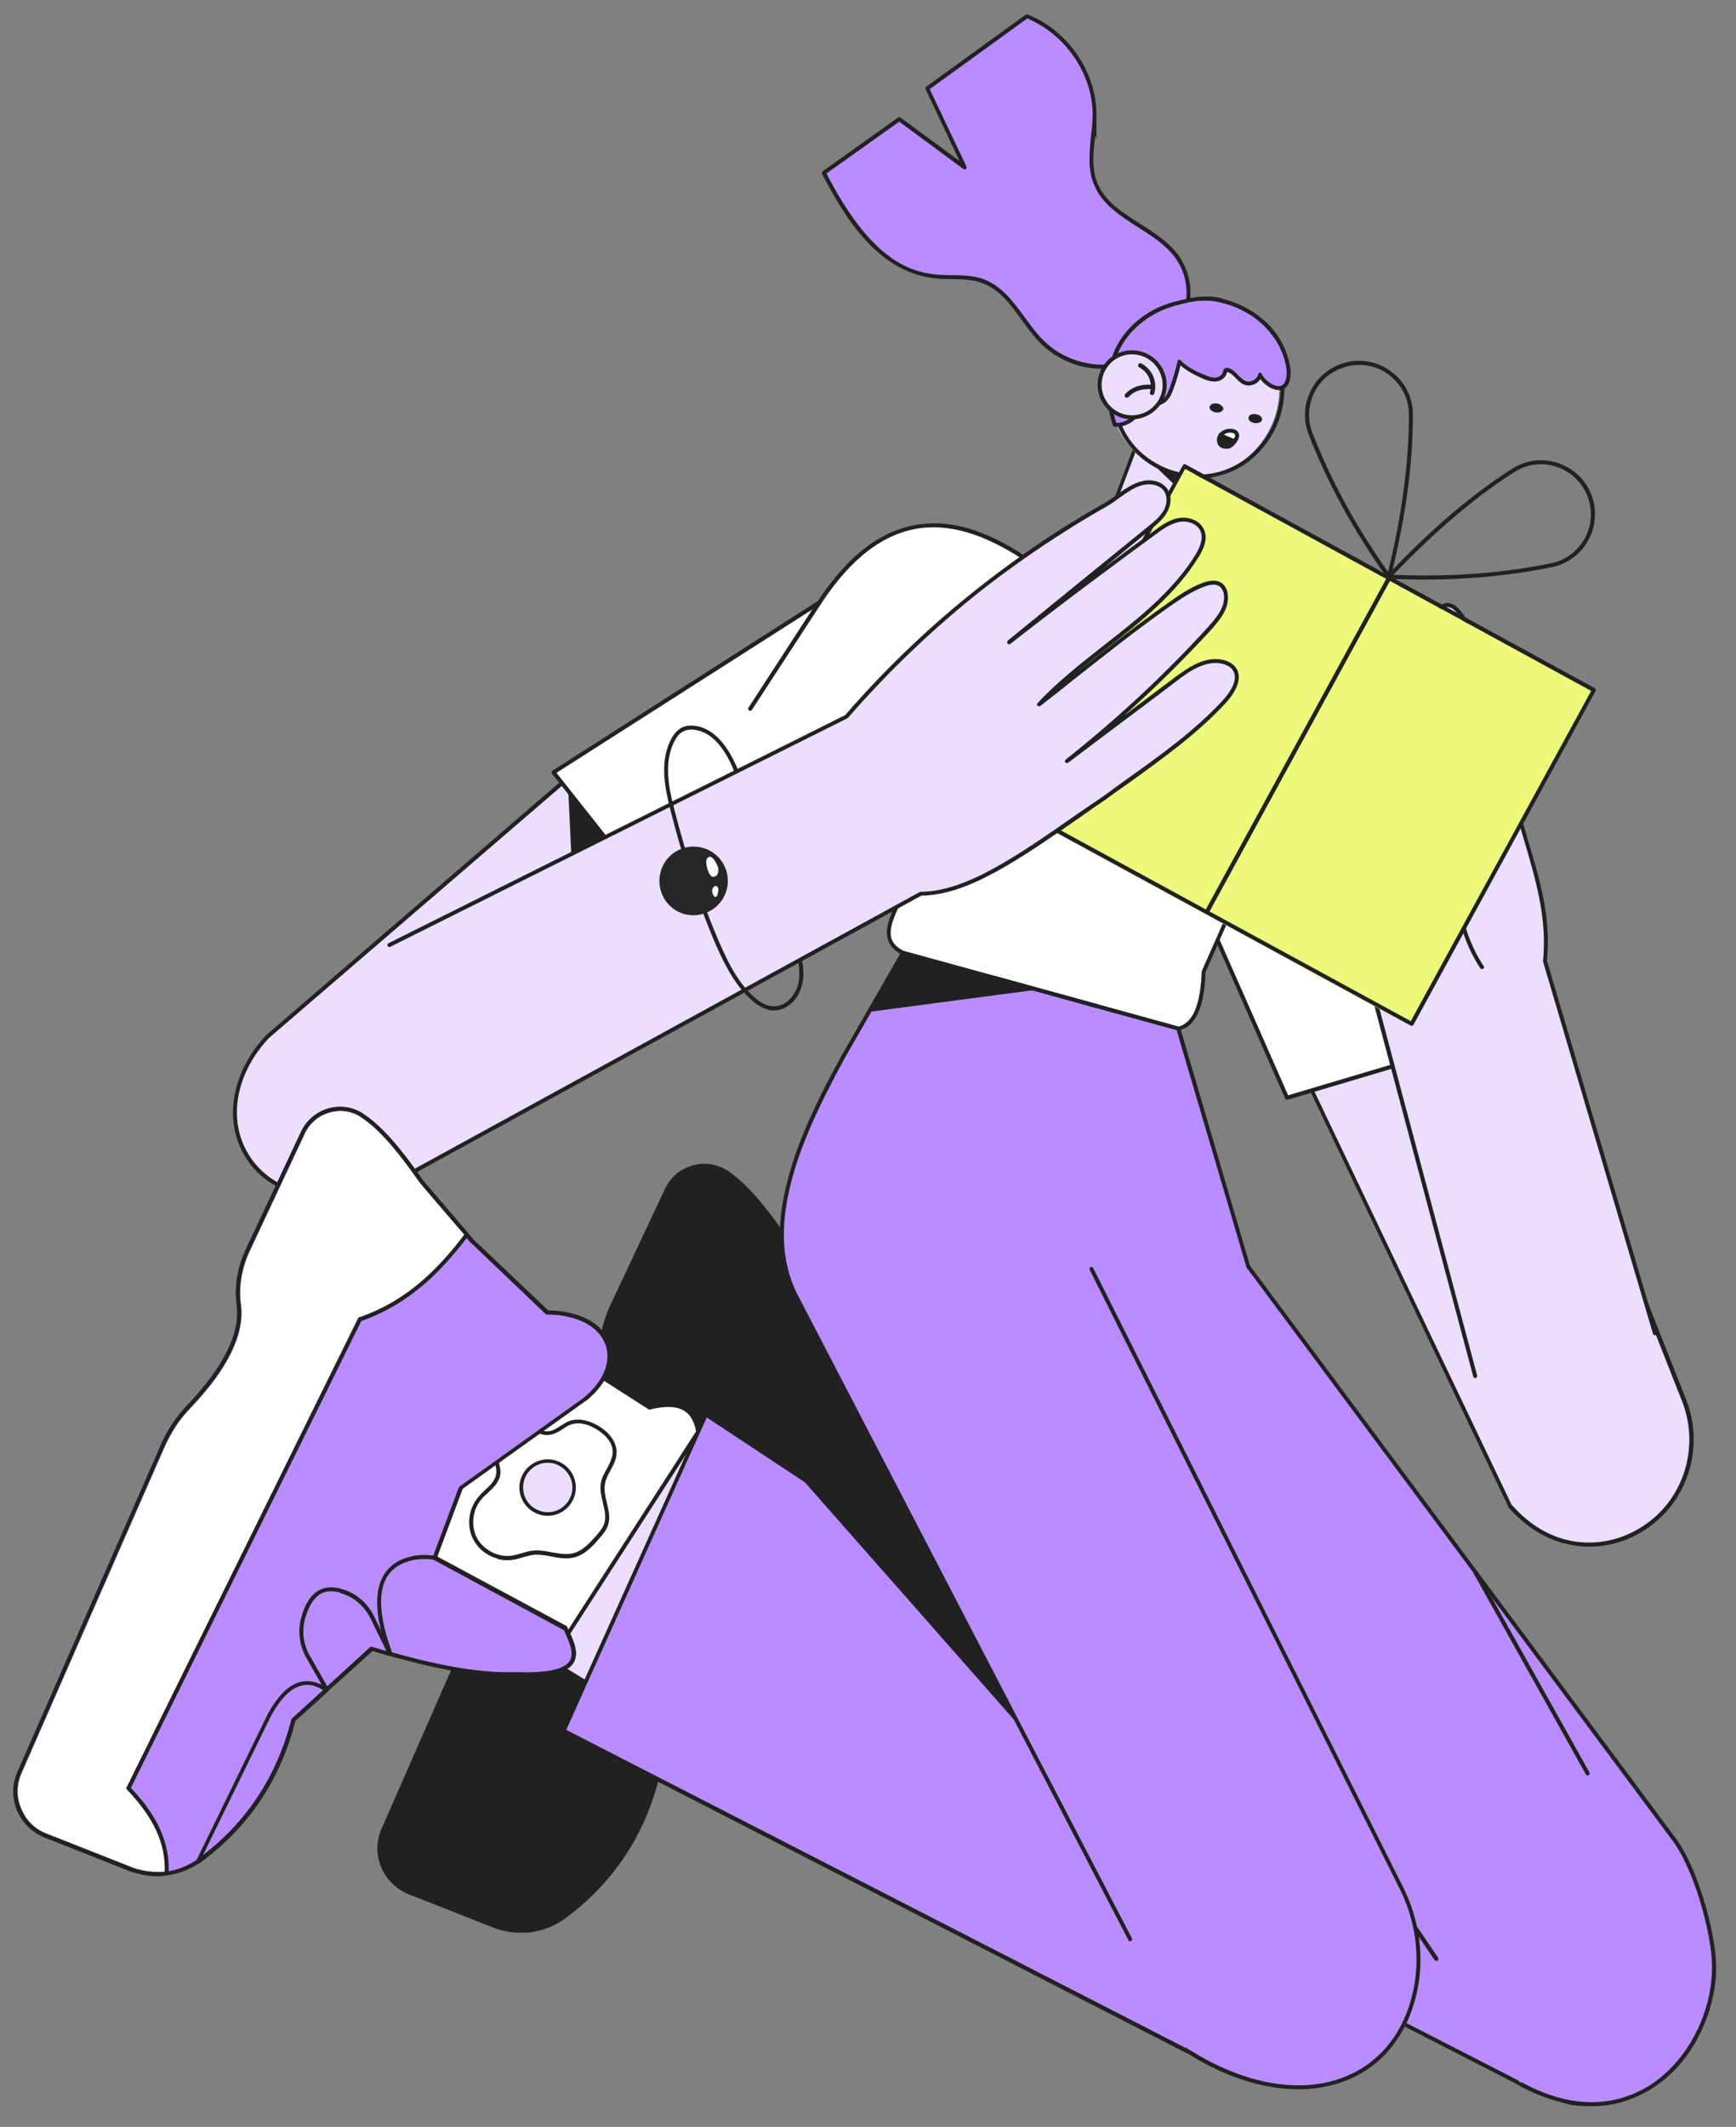
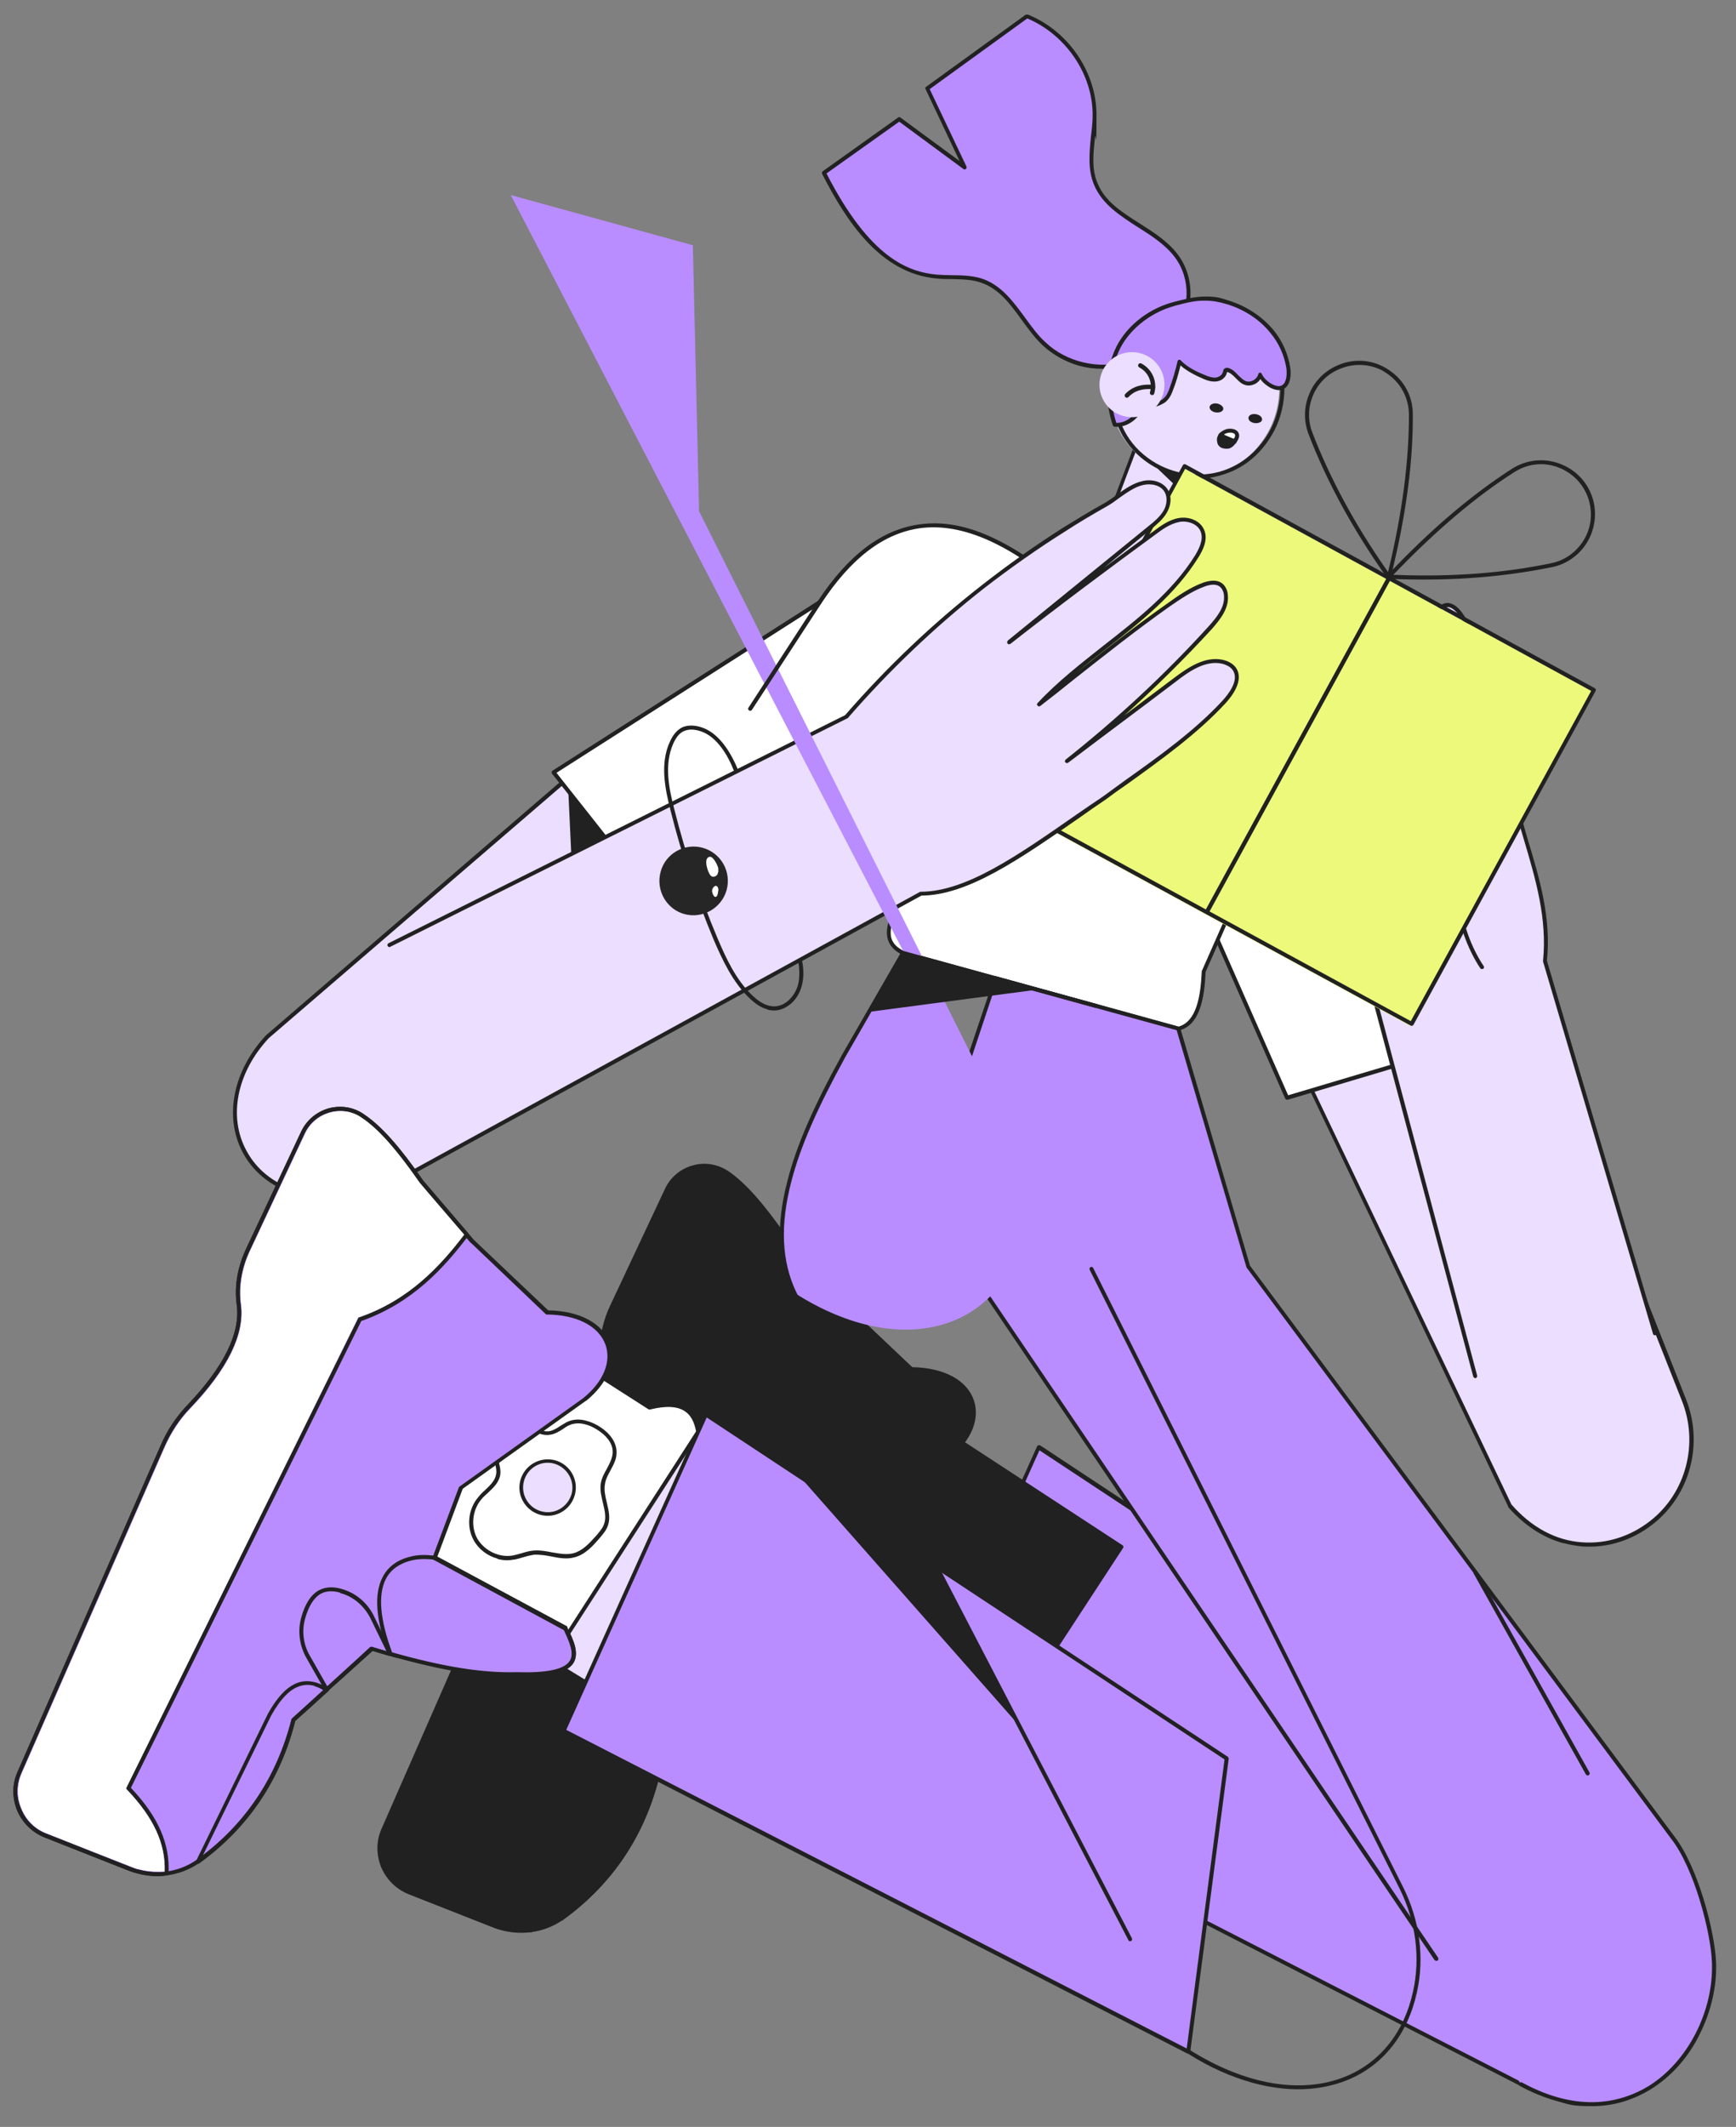
<svg xmlns="http://www.w3.org/2000/svg" id="Layer_1" data-name="Layer 1" viewBox="0 0 587.01 718.94">
  <rect x="0" y="0" width="587.01" height="718.94" fill="#808080" stroke="none" />
  <defs>
    <style>
      .cls-1 {
        fill: #d2c2f1;
      }

      .cls-2 {
        fill: none;
        stroke: #212121;
        stroke-linecap: round;
        stroke-linejoin: round;
        stroke-width: 1.5px;
      }

      .cls-3 {
        fill: #edf97a;
      }

      .cls-4 {
        fill: #212121;
      }

      .cls-5 {
        fill: #fff;
      }

      .cls-6 {
        fill: #ebdeff;
      }

      .cls-7 {
        fill: #272626;
      }

      .cls-8 {
        isolation: isolate;
      }

      .cls-8, .cls-9 {
        fill: #b98dff;
      }
    </style>
  </defs>
  <path class="cls-6" d="M384.57,149.73l-22,57.9,20.4,7.7,21.9-57.9-20.3-7.7h0Z" />
  <path class="cls-4" d="M383.27,216.03l-21.4-8.1,22.3-59,21.4,8.1-22.3,59ZM363.37,207.23l19.2,7.3,21.5-56.8-19.2-7.3-21.5,56.8h0Z" />
  <path class="cls-6" d="M519.17,346.03l50.1,126.8c6,14.8,1.7,32-10.9,41.9-13.4,10.4-33.2,11.1-47.9-5.8l-71.6-150.1,80.3-12.8h0Z" />
  <path class="cls-4" d="M528.57,521.63c-6.9-1.9-13.2-6.1-18.6-12.2v-.2l-71.6-150.2c-.1-.2-.1-.4,0-.6.1-.1.3-.3.5-.3l80.3-12.7c.3-.1.6.1.7.4l50.1,126.8c6.2,15.2,1.6,32.7-11.1,42.6-7,5.5-15.5,8.1-23.9,7.5-2.1-.2-4.2-.6-6.2-1.1M511.07,508.53c6.7,7.7,15,12.2,23.9,12.8,8.1.6,16.2-1.9,23-7.2,12.2-9.5,16.6-26.4,10.6-41l-49.9-126.3-78.8,12.5,71.2,149.2Z" />
  <path class="cls-5" d="M401.87,211.83c39.9-7.5,69.7-.7,71.9,45.9l45.4,88.3-84,25-32.5-74-.7-85.2h-.1Z" />
  <path class="cls-4" d="M435.07,371.73c-.2-.1-.4-.2-.5-.4l-32.6-74v-.3l-.7-85.2c0-.3.2-.6.5-.7,12.5-2.3,23-3.1,31.9-2.3,10.1.9,18.1,3.8,24.4,8.8,10.1,8,15.5,21,16.4,39.9l45.3,88.2v.6c0,.2-.2.3-.4.4l-83.9,25h-.4,0ZM403.27,296.93l32.3,73.3,82.6-24.6-45-87.6c0-.1-.1-.2-.1-.3-.8-18.5-6-31.3-15.8-39.1-11.4-8.9-29.2-11-54.7-6.2l.7,84.5h0Z" />
  <path class="cls-4" d="M402.97,161.03l-13.6-4.6,11,10.5,2.6-5.9Z" />
  <path class="cls-6" d="M196.27,259.33l-105.8,91.1c-23.3,25-8.8,61.2,34.6,53.7,54.8-32.1,81.5-55.6,130.4-95.8l-59.2-49Z" />
  <path class="cls-4" d="M101.37,404.13c-8.6-2.3-15.3-7.2-19.2-14.4-6.5-12-3.5-27.7,7.8-39.8l105.8-91.1c.3-.2.6-.2.9,0l59.2,49c.2.2.2.3.2.6s-.1.4-.2.5l-130.4,95.7s-.2.1-.3.1c-8.8,1.6-16.9,1.3-23.8-.6ZM90.87,350.93c-10.8,11.6-13.8,26.6-7.5,38.1,6.7,12.4,22.1,17.8,41.4,14.5l129.6-95.2-58.1-48.1-105.4,90.7h0Z" />
  <path class="cls-8" d="M397.17,112.53c6.1-7.2,6.3-18.6.5-26.1-7.3-9.8-22.5-12.9-27.1-24.1-3.1-7.4-.5-15.6-.5-23.5,0-14.1-9.4-27.9-22.8-33.3l-33.7,24.3,12.6,26.7-22.1-16.3-25.5,18.2c8.3,16.3,19.7,33.4,38.2,35.1,5.1.4,10.5-.3,15.4,1.5,9.6,3.4,13.6,14.4,21,21.3,7.2,6.7,18.1,9.3,27.4,6.6,9.4-2.8,10.4-3.1,16.6-10.4Z" />
  <path class="cls-4" d="M364.87,123.63c-4.5-1.3-8.7-3.6-12.2-6.8-2.7-2.5-5-5.7-7.2-8.7-3.9-5.4-7.6-10.4-13.5-12.5-3.2-1.2-6.6-1.2-10.2-1.3-1.7,0-3.4,0-5.1-.2-19.2-1.7-30.7-19.8-38.7-35.4-.1-.3,0-.7.3-.9l25.4-18.1c.3-.2.6-.2.8,0l20,14.7-11.5-24.3c-.2-.3-.1-.6.2-.8l33.7-24.4h.7c13.7,5.5,23.2,19.5,23.2,33.9s-.3,5.1-.5,7.6c-.6,5.6-1.2,10.8.9,15.6,2.5,6.1,8.2,9.7,14.2,13.5,4.7,3,9.6,6.1,12.9,10.5,5.9,7.8,5.7,19.4-.6,26.9-6.3,7.5-7.4,7.8-16.6,10.5h-.3c-5.1,1.6-10.7,1.6-15.9.2h0ZM331.17,93.93c.5.1.9.3,1.3.4,6.3,2.3,10.2,7.7,14.1,13,2.2,3,4.4,6.1,7.1,8.5,6.9,6.5,17.7,9.1,26.8,6.4h.2c9-2.7,10-3,16-10.2,5.9-7,6.1-17.9.5-25.2-3.2-4.2-7.9-7.2-12.5-10.1-5.9-3.8-12-7.7-14.7-14.2-2.2-5.2-1.6-10.8-1.1-16.2.3-2.5.6-5,.6-7.5,0-13.8-9.1-27.1-22.1-32.6l-33,23.9,12.4,26.1c.1.3.1.7-.2.9-.2.2-.5.2-.8,0l-21.7-16-24.6,17.5c14.7,28.7,27.7,33.3,37.3,34.2,1.7.1,3.4.2,5,.2,3.1,0,6.4.1,9.4.9h0Z" />
  <path class="cls-6" d="M391.37,158.13c-20.5-10-20.7-37.4-3.2-50.2,7-5,16.3-6.1,24.6-4.2,18.8,4.4,24.7,27.7,15.7,42.9-8.3,14.1-24.1,17.8-37.1,11.5h0Z" />
  <path class="cls-4" d="M397.37,160.73c-1.8-.5-3.6-1.2-5.3-2-9.4-4.6-15.3-13.1-16.1-23.3-1-10.8,4-21.5,12.8-28,6.7-4.8,16.1-6.5,25.2-4.3,8.1,1.8,14.4,7.3,17.8,15.3,3.9,9.2,3.3,20.2-1.7,28.6-4.1,6.9-10,11.6-17.2,13.6-5,1.5-10.4,1.5-15.5.1h0ZM414.57,104.63c-.3,0-.6-.1-.9-.2-8.7-2.1-17.7-.5-24.1,4.1-8.5,6.2-13.2,16.4-12.3,26.8.8,9.7,6.4,17.8,15.4,22.2,6.3,3,13.3,3.7,19.8,1.9,6.9-2,12.6-6.5,16.5-13.1,4.7-8.1,5.3-18.5,1.6-27.4-3.1-7.2-8.8-12.3-16-14.3Z" />
  <path class="cls-9" d="M396.87,102.83c3.5-1,7.1-1.9,10.7-1.9s5.1.5,7.5,1.2c5.8,1.8,11.2,5.2,15.1,10,2.8,3.5,4.8,7.8,5.5,12.2.6,4-.8,8.7-5.6,6.2-1.7-.8-3.3-2.2-4-3.9-.4,2.2-3,3.6-5,2.8-2.4-.8-3.6-3.9-6-4.4h-.6c-.2.2-.2.5-.3.8-.2,1.3-1.6,2.3-2.9,2.4-1.3.2-2.7-.2-4-.7-3-1.3-6.2-2.9-8.5-5.2-.7,3.2-1.7,6.4-2.8,9.5-.4,1-.8,2.1-1.6,2.9-.5.6-1.1,1-1.8,1.3-1.8,1-4,1.3-6,.9-1,1.9-2,3.3-3.7,4.7-1.6,1.4-3.8,2.2-6,1.9-2.6-8-2.7-17,.7-24.8,3.3-7.8,11.1-13.7,19.3-15.9h0Z" />
  <path class="cls-4" d="M376.77,144.23c-.2-.1-.4-.2-.5-.5-2.8-8.5-2.6-17.7.6-25.2,3.3-7.7,10.9-14,19.8-16.4,3.5-.9,7.2-1.9,10.9-1.9s4.9.4,7.7,1.3c6.2,1.9,11.6,5.5,15.4,10.1,3,3.7,4.9,8.1,5.6,12.6.4,2.4.1,5.6-1.8,7-.8.6-2.3,1.1-4.8-.1-.7-.4-2.4-1.4-3.5-3-.4.7-1,1.2-1.7,1.6-1.2.6-2.5.8-3.7.3-1.2-.4-2.1-1.4-3-2.3-.9-.9-1.8-1.8-2.9-2h0v.2c-.3,1.5-1.7,2.8-3.5,3-1.6.2-3.2-.3-4.3-.8-2.8-1.2-5.6-2.6-7.9-4.6-.7,2.9-1.5,5.8-2.6,8.5-.4,1.1-.9,2.2-1.7,3.1-.5.6-1.1,1.1-2,1.5-1.8,1-3.9,1.3-5.9,1-1.1,1.8-2,3.1-3.6,4.5-2,1.6-4.4,2.4-6.6,2.1v-.1M397.07,103.43c-8.4,2.3-15.8,8.4-18.9,15.6-3.1,7.1-3.3,15.8-.7,23.9,1.6.1,3.5-.6,5-1.9,1.6-1.3,2.5-2.6,3.5-4.5.2-.2.5-.4.8-.3,1.8.4,3.8.1,5.5-.8.7-.3,1.2-.7,1.6-1.2.7-.7,1.1-1.7,1.5-2.7,1.1-3,2.1-6.2,2.8-9.4,0-.2.2-.4.4-.5.3-.1.5,0,.7.2,2.2,2.3,5.3,3.8,8.3,5,1.1.5,2.4.9,3.6.8,1-.2,2.2-.9,2.3-1.9h.1c0-.4.1-1,.6-1.2.4-.3.7-.2,1-.2,1.5.4,2.5,1.4,3.5,2.5.9.8,1.6,1.6,2.6,2,.8.3,1.7.2,2.6-.3.8-.5,1.4-1.2,1.6-2,0-.3.3-.5.6-.6.2,0,.5.2.6.5.6,1.3,1.9,2.6,3.6,3.5,1.5.7,2.6.8,3.4.2,1.3-.9,1.6-3.5,1.3-5.7-.7-4.3-2.5-8.4-5.4-11.9-3.6-4.5-8.8-7.9-14.7-9.7-2.6-.8-5-1.2-7.3-1.2-3.6-.1-7.1.9-10.6,1.8" />
  <path class="cls-5" d="M423.57,273.83l-20.6-61.7-40.7-11.2c-30.4-26.8-59.6-36.2-85.2,2.7l-89.9,57.5,53.2,67.3,64.9-45.6v19.5c-4,7.7-8.4,15.6.1,19.7l93.1,25.6c6.3-1.5,8.1-9.6,8.6-19.3l7.9-17.9c11.3-10.7,10.6-23.5,8.6-36.6Z" />
  <path class="cls-4" d="M240.27,329.13c-.2,0-.3-.2-.4-.3l-53.2-67.3c-.1-.1-.2-.3-.1-.5,0-.2,0-.4.2-.5l89.8-57.4c10.4-15.7,21.7-24.2,34.5-25.9,7.9-1.1,16.3.5,25.4,4.9,8.1,3.9,16.6,9.8,26.1,18.2l40.6,11.2c.2,0,.4.2.5.4l20.5,61.7h.1c2,12.8,2.9,26.2-8.8,37.2l-7.8,17.7c-.4,8.8-1.9,18-9,19.8h-.3l-93.2-25.6h-.1c-2.6-1.3-4.1-2.9-4.8-5-1.4-4.3,1.4-9.8,4.1-15l.3-.6v-18l-63.9,44.9c-.1.1-.4.1-.5.1h0ZM188.17,261.23l52.4,66.3,64.3-45.2c.2-.2.5-.2.7-.1.3.1.4.4.4.6v19.5s0,.2-.1.3l-.3.7c-2.6,5-5.3,10.2-4.1,14,.6,1.7,1.9,3,4.1,4.1l92.9,25.6c6.2-1.7,7.5-10.4,7.9-18.7,0-.1,0-.2.1-.3l7.9-17.9s0-.1.1-.2c11.3-10.6,10.4-23.5,8.4-36l-20.4-61.3-40.4-11.1s-.2,0-.3-.1c-19.6-17.3-36.1-24.8-50.6-22.9-12.3,1.7-23.3,10-33.5,25.5,0,0-.1.1-.2.2l-89.3,57h0Z" />
  <path class="cls-6" d="M393.37,132.93c-1.6,5.9-7.6,9.3-13.5,7.7s-9.3-7.6-7.7-13.5c1.6-5.9,7.7-9.3,13.5-7.7,5.9,1.6,9.3,7.7,7.7,13.5Z" />
-   <path class="cls-4" d="M379.67,141.33c-6.2-1.7-9.8-8.2-8.1-14.4,1.7-6.2,8.1-9.8,14.3-8.1,6.2,1.7,9.9,8.1,8.2,14.3-1.7,6.2-8.2,9.9-14.4,8.2ZM385.47,120.13c-5.4-1.5-11.1,1.7-12.6,7.2s1.7,11.2,7.2,12.7,11.2-1.8,12.7-7.2c1.5-5.5-1.8-11.2-7.3-12.7h0Z" />
  <path class="cls-6" d="M522.37,324.83c2.1-19.5-6-37.1-10.7-56.6-2.2-8.8-12.1-66.4-22.9-63.6-2.3.6-3.9,2.8-4.5,5.1-.5,2.4-.2,4.8.1,7.1,1.8,13.9,3.6,27.7,5.5,41.5-2.9-16.4-6.6-32.7-11-48.7-.8-2.8-1.7-5.7-3.6-8-1.9-2.2-5.1-3.6-7.8-2.4-2.1.9-3.4,3-4.1,5.3-1.7,5.1-.8,10.7.1,16,1.3,7.4,2.4,14.9,4.1,22.2,1.4,6,1.4,12.6,3.1,18.5-3.7-13.7-7.4-27.4-11.1-41.1-.7-2.8-1.5-5.5-2.4-8.1-.5-1.5-1.1-2.9-1.8-4.3-1.1-2.5-2.7-4.9-5-6.2-2.4-1.4-5.7-1.3-7.5.7-1,1.2-1.4,2.8-1.6,4.3-1.6,10.4,1.7,20.8,4.9,30.7,3,9.3,6.6,18.3,7.3,28-3.5-9.4-7.1-18.7-10.8-28-2.6-6.6-5.2-19.9-11.7-23.9-1.6-1-3.9-1.1-5.4.2-.7.6-1.1,1.6-1.4,2.5-1.7,5.1-1,10.7.1,16,3.3,17.2,11,33.2,14.6,50.3,4.2,20,11.6,36.8,24.1,48.5l45,168.6,51.6-48.7-37.2-125.9h0Z" />
  <path class="cls-4" d="M498.67,465.83c-.2-.1-.4-.3-.5-.5l-35.8-134.2c-11.6-10.9-19.5-26.8-24.2-48.7-1.7-8.2-4.4-16.3-7.1-24.1-2.8-8.5-5.8-17.2-7.5-26.2-1-5.1-1.9-10.9,0-16.4.3-.8.7-1.9,1.6-2.7,1.7-1.6,4.4-1.3,6.2-.3,5.2,3.2,7.8,11.7,10,18.5.7,2.2,1.3,4.2,1.9,5.7,3,7.5,6,15.2,8.8,22.7-1-5.7-2.9-11.3-4.8-17-.6-1.7-1.2-3.5-1.7-5.2-3.1-9.5-6.6-20.3-5-31,.2-1.6.6-3.3,1.8-4.6,1.6-1.9,5-2.8,8.3-.9,2.8,1.5,4.4,4.4,5.4,6.5.6,1.3,1.2,2.8,1.7,4.4,1,2.6,1.7,5.4,2.5,8.1l7.6,28.3c-.2-1.8-.5-3.6-.9-5.3-1.4-5.8-2.4-11.7-3.3-17.5-.3-1.6-.5-3.2-.8-4.8-.9-5.1-1.9-10.9-.2-16.4.7-2,2-4.6,4.6-5.7,3.2-1.3,6.7.5,8.6,2.7,2,2.4,2.9,5.6,3.6,8.2,2.6,9.2,4.9,18.5,6.9,27.8l-2.7-20.3c-.3-2.3-.6-4.9,0-7.3.6-2.8,2.6-5.1,4.9-5.7,1.1-.3,2.1,0,3.2.6,8.5,5.3,15.6,40.1,19.1,56.9.6,3,1.1,5.4,1.4,6.7,1.3,5.2,2.8,10.3,4.2,15.2,4.2,13.9,8.1,27,6.6,41.4l37.2,125.8c0,.4,0,.7-.5.8-.4.1-.7-.1-.8-.4l-37.2-125.9v-.3c1.4-14.2-2.4-27.2-6.5-41-1.5-5-3-10.1-4.3-15.3-.3-1.3-.8-3.7-1.4-6.7-3.2-15.3-10.5-51.1-18.5-56-.7-.5-1.5-.6-2.2-.5-1.8.5-3.4,2.3-3.9,4.7-.6,2.2-.3,4.6,0,6.8l5.5,41.5c.1.4-.2.7-.5.8-.4,0-.7-.2-.8-.6-2.9-16.3-6.6-32.7-11-48.6-.7-2.5-1.5-5.5-3.4-7.7-1.6-1.9-4.5-3.4-7-2.3-2.2.9-3.3,3.4-3.8,4.9-1.6,5.1-.6,10.7.2,15.7.3,1.6.5,3.2.8,4.8,1,5.7,1.9,11.7,3.3,17.4.6,2.7,1,5.6,1.3,8.4.4,3,.8,6.1,1.5,8.9l.2,1.1c.1.3-.1.7-.4.8-.4.1-.7-.1-.8-.5-.1-.3-.2-.7-.3-1l-10.8-40.1c-.8-2.6-1.5-5.4-2.4-8-.6-1.6-1.1-3-1.8-4.2-1.4-3-2.9-4.9-4.8-6-2-1.1-5-1.2-6.6.7-.9,1-1.3,2.5-1.5,3.9-1.5,10.4,1.9,21,4.9,30.4.6,1.7,1.2,3.4,1.7,5.1,2.5,7.4,5.1,15,5.7,23,0,.3-.3.6-.6.7-.3.1-.6-.1-.8-.4-3.4-9.3-7.1-18.7-10.7-28-.7-1.6-1.3-3.6-2-5.8-2.1-6.6-4.7-14.9-9.4-17.7-1.4-.8-3.4-1.1-4.6,0-.7.6-1,1.5-1.3,2.3-1.7,5.1-.8,10.7.1,15.6,1.7,8.9,4.7,17.7,7.5,26.1,2.6,7.9,5.4,16,7.1,24.3,4.6,21.6,12.5,37.3,24,48,0,0,.1.2.2.3l35.8,134.4c.1.4-.1.8-.5.9h-.3Z" />
  <path class="cls-4" d="M500.97,327.53c-.1,0-.3,0-.4-.2-4.5-6.8-7.5-15.3-8.8-25.3-1.1-8.9-.9-18-.6-26.8l.3-10.7c0-.4.3-.7.7-.7s.6.3.6.7l-.3,10.7c-.2,8.8-.5,17.8.7,26.6,1.2,9.8,4.1,18.1,8.5,24.7.2.3.2.7-.1.9-.2.1-.4.2-.6.1h0Z" />
  <path class="cls-1" d="M482.47,315.23c2,8.8-1.4,16.6-11.1,16.9-9.4.3-17.5-8.7-23.5-14.7-6.3-6.4-10.8-14.3-15.3-22.1-6-10.5-11.9-21.1-17.7-31.7-1.5-2.7-3.1-5.5-3.1-8.6s1.9-6.4,5-6.8c1.5-.2,2.9.3,4.2.9,12.5,5.8,17.9,21,29.1,29,3,2.2,6.4,3.7,9.5,5.7,11.4,6.9,19.8,18.5,22.9,31.4h0Z" />
  <path class="cls-4" d="M466.67,332.23c-7.1-1.9-13.3-8.3-18.1-13.1-.4-.5-.8-.9-1.2-1.3-6.5-6.6-11.2-14.9-15.4-22.2-6-10.4-11.9-21.1-17.8-31.7-1.3-2.5-3-5.6-3.1-8.9,0-3.3,2.1-7,5.6-7.5,1.7-.2,3.3.4,4.6,1,7.1,3.3,12,9.7,16.7,15.8,3.7,4.8,7.5,9.8,12.4,13.3,1.9,1.3,3.9,2.4,5.9,3.5,1.2.7,2.4,1.4,3.6,2.1,11.6,7.1,20.1,18.7,23.2,31.9.1.3-.1.7-.5.8-.4.1-.7-.2-.8-.5-3.1-12.8-11.3-24.2-22.6-31-1.1-.8-2.4-1.4-3.6-2.1-2-1.1-4.1-2.3-6-3.6-5-3.6-8.9-8.7-12.6-13.6-4.9-6.3-9.5-12.2-16.3-15.3-1.1-.5-2.5-1.1-3.9-.9-2.7.3-4.4,3.4-4.4,6.1.1,3,1.6,5.8,3,8.3,5.8,10.5,11.8,21.2,17.8,31.7,4.1,7.2,8.8,15.4,15.2,21.9l1.2,1.2c5.9,6.1,13.3,13.6,21.8,13.3.3,0,.7.3.7.7s-.3.7-.7.7c-1.6,0-3.2-.2-4.7-.6h0Z" />
  <g id="Layer_1-2" data-name="Layer 1">
    <path class="cls-3" d="M538.63,233.88l-138.44-75.64-61.72,113.11,138.44,75.43,61.72-112.91h0Z" />
    <path class="cls-4" d="M338.43,271.22l-.08-.03c-.09-.04-.18-.15-.25-.31,0-.24,0-.46.07-.67l61.79-112.92c.17-.35.54-.48.9-.33l65,35.54,2.11,1.35-1.44-2.1c-10.31-15.1-18.17-29.78-24.02-44.9-1.75-4.63-1.65-9.45.3-13.91,1.84-4.35,5.35-7.76,9.87-9.61,4.5-1.85,9.42-1.84,13.84.03,1.1.47,2.16,1.05,3.15,1.73,5.11,3.35,8.11,8.97,8.06,15.04.11,15.03-2.05,32.07-6.41,50.64l-.43,1.83,1.3-1.35c13.13-13.56,26.3-24.61,39.15-32.83,5.02-3.2,11.29-3.72,16.77-1.4l.2.09c5.6,2.37,9.59,7.35,10.73,13.34.83,4.77-.16,9.58-2.79,13.53-2.65,3.99-6.83,6.81-11.46,7.73-16.09,3.26-32.72,4.6-50.85,4.09l-2.26-.08,2,1.05,65.55,35.84c.37.18.49.58.31.95l-61.61,112.89c-.14.23-.59.37-.87.25l-138.63-75.48ZM409,308.09l68.04,37.08,61.01-111.66-68.05-37.18-61,111.77ZM339.74,270.35l68,37.06,61-111.77-68-37.16-61.01,111.87ZM527.5,158.23c-5.1-2.16-10.74-1.66-15.47,1.37-12.74,8.09-26.23,19.48-40.1,33.87l-.8.83,1.16.04c18.95.69,36.02-.6,52.2-3.95,4.31-.87,8.08-3.41,10.59-7.13,2.51-3.72,3.41-8.18,2.55-12.56-.86-4.85-4-9.2-8.41-11.63-.43-.26-.8-.44-1.21-.62l-.49-.21ZM466.28,124.7c-4.17-1.77-8.92-1.79-13.05-.07-4.15,1.59-7.43,4.76-9.21,8.92-1.76,4.11-1.84,8.64-.23,12.76,6.04,15.6,14.18,30.68,24.9,46.1l.66.95.27-1.12c4.52-18.84,6.81-36.36,6.8-52.06-.04-5.68-2.76-10.77-7.47-13.96-.2-.15-.42-.28-.64-.42-.19-.12-.39-.24-.58-.38-.51-.28-.98-.51-1.46-.71Z" />
  </g>
  <path class="cls-9" d="M514.37,704.53l-211.3-108.4,48.1-106.9,176.1,116.3-12.9,99h0Z" />
  <path class="cls-4" d="M514.17,705.13h0l-211.3-108.4c-.3-.2-.4-.6-.3-.9l48.1-106.9c0-.2.2-.3.5-.4h.5l176.1,116.3c.2,0,.3.4.3.6l-13,99.1c0,.2,0,.4-.3.5s-.4,0-.5,0h0l-.1.1ZM303.97,595.83l209.8,107.6,12.8-97.6-175.1-115.6-47.5,105.6h0Z" />
  <path class="cls-4" d="M379.27,522.73l-69.7-45.5-68.4,61.7,91,55.7,47.1-71.9Z" />
  <path class="cls-4" d="M332.07,595.33h-.2l-91.1-55.7c-.1-.1-.2-.3-.3-.5,0-.2,0-.4.2-.6l68.5-61.7c.2-.2.6-.2.8,0l69.6,45.5c.1,0,.2.2.3.4,0,.2,0,.4-.1.5l-47,71.9c-.1.2-.4.3-.7.3h0v-.1ZM242.27,538.83l89.7,54.9,46.3-70.8-68.6-44.8-67.4,60.7h0Z" />
  <path class="cls-4" d="M297.77,585.13c-13.6.4-28-2.7-42.6-6.8h-.2c-2-.6-4-1.2-6.1-1.9-4.8,4.4-9.8,8.9-15.3,13.9-3.5,3.2-7.3,6.6-11.3,10.2-5.1,20-15.7,35.8-31.7,47.5-.3.2-.5.4-.7.5-3.2,2.2-6.8,3.5-10.5,4-4,.5-8.3,0-12.2-1.5l-12.5-5-16.2-6.4c-8.5-3.3-12.5-13-8.8-21.4l48.3-110.1c2.2-5,5.2-9.5,9-13.5,12.8-13.5,18.1-24.8,16.8-34.3-.8-6.2.4-12.7,3-18.4l18.7-39.8c3.6-7.8,13.4-10.5,20.5-5.7,6.5,4.5,13.1,12.7,19.7,22.2l15.3,17.9,1.9,2.3,25.3,24c22,.2,27.8,17.1,12.6,29.4l-41.8,29.8-8.8,23.7h.1l44.1,23.8c3.8,8.1,7.7,16.3-16.6,15.6h0Z" />
  <path class="cls-4" d="M169.47,652.43c-.9-.2-1.7-.5-2.5-.8l-28.7-11.3c-4.3-1.7-7.6-5-9.4-9.2-1.7-4.3-1.7-8.9.2-13.1l48.3-110.1c2.2-5.1,5.3-9.8,9.1-13.7,12.3-13,18-24.3,16.7-33.8-.9-6.2.2-12.7,3-18.8l18.7-39.8c1.8-3.9,5.3-6.8,9.4-7.9,4.2-1.2,8.5-.4,12.1,2,5.7,3.9,12,11,19.8,22.3l17.2,20.1,25.1,23.8c10.7.2,18.4,4.3,20.8,11.1,2.2,6.4-.8,13.7-8,19.5h-.1l-41.6,29.7-8.6,22.9,43.8,23.6c.1,0,.2.2.3.3v.2c2,4.3,4,8.7,1.9,11.9-2.2,3.3-8.3,4.7-19.2,4.4-11.9.3-25.1-1.8-42.8-6.9h-.1c-2-.5-3.9-1.1-5.8-1.7-3,2.7-6.1,5.5-9.3,8.4l-5.7,5.2c-2.3,2.1-4.7,4.2-7.2,6.5l-4,3.6c-5,19.8-15.8,35.8-31.9,47.7-.3.1-.5.3-.7.5-3.2,2.2-6.9,3.6-10.8,4.1-3.3.4-6.7.2-10-.7M241.67,395.13c-2.3-.6-4.7-.6-7,0-3.8,1.1-6.9,3.7-8.6,7.3l-18.7,39.8c-2.7,5.8-3.7,12.1-2.9,18,1.3,9.9-4.4,21.6-17.1,34.9-3.7,3.9-6.6,8.3-8.8,13.3l-48.3,110.1c-1.7,3.9-1.7,8.2-.1,12.1,1.6,3.9,4.6,6.9,8.6,8.4l28.6,11.3c3.8,1.5,8,2,12,1.5,3.6-.5,7.1-1.8,10.1-3.8.3-.2.5-.4.7-.5,15.9-11.7,26.5-27.6,31.5-47.2,0-.1,0-.2.2-.3l4.1-3.7c2.5-2.3,4.8-4.4,7.1-6.5h.1l5.7-5.2c3.3-3,6.5-5.9,9.5-8.7.2,0,.5-.2.7,0,2.1.6,4.1,1.2,6.1,1.8h.1c17.7,5,30.7,7.1,42.5,6.9,10.3.3,16.1-1,18-3.8,1.8-2.7-.1-6.7-1.9-10.6l-44.1-23.8c-.3,0-.4-.5-.3-.8l8.9-23.7c0-.1.1-.2.2-.3l41.8-29.8c6.8-5.5,9.6-12.2,7.6-18-2.2-6.3-9.6-10.1-19.8-10.2-.1,0-.3-.1-.4-.2l-25.3-24h-.1c0-.1-17.2-20.2-17.2-20.2h-.1c-7.7-11.2-13.9-18.2-19.5-22.1-1.2-.9-2.5-1.5-3.9-1.8" />
  <path class="cls-4" d="M179.27,653.13c-.3,0-.5-.3-.5-.7.6-9.6-3.5-18.6-12.7-28.3-.2-.2-.3-.5-.1-.8l78.2-158.4c0-.2.2-.3.4-.4,17.1-5.9,27.8-17.7,35.9-28.4.2-.3.6-.4.9-.1.3.2.4.6.1.9-8.2,10.8-18.9,22.7-36.2,28.8l-77.9,157.8c9.3,9.9,13.3,19.1,12.7,29,0,.4-.3.7-.7.6h-.1,0Z" />
  <path class="cls-4" d="M189.67,649.23s-.1-.1-.2-.2c-.3-.2-.3-.5-.2-.8l24.4-49.8c3.5-6.2,7-9.8,10.9-10.8,2.9-.7,6,0,9.4,2.1.2,0,.4.4.3.7,0,.1-.1.3-.2.4-2.3,2.1-4.7,4.2-7.2,6.5l-4,3.6c-5,19.8-15.8,35.8-31.9,47.6-.3.2-.5.4-.7.6h-.6v.1ZM229.37,589.03c-1.5-.4-3-.4-4.4,0-3.6.9-6.9,4.3-10.2,10.2l-23.1,47.2c15.1-11.5,25.2-27,30-46,0-.1,0-.2.2-.3l4.1-3.7c2.2-2.1,4.4-4,6.5-5.9-1.1-.7-2.1-1.1-3.1-1.4v-.1Z" />
  <path class="cls-4" d="M233.37,590.93c-.1,0-.3-.2-.4-.3l-6.2-10.9c-2.4-4.2-3.1-9.2-1.8-13.7,1.3-4.8,3.3-7.8,6-9.3,2.3-1.2,5-1.3,8.2-.3,4.5,1.5,8.4,4.9,10.6,9.4l5.8,12.2c.2.2.1.5,0,.7-.2.2-.5.3-.7.2-1.9-.5-3.9-1.1-5.8-1.7-3,2.7-6.1,5.5-9.3,8.4l-5.7,5.2s-.2.1-.4.2h-.2M238.07,557.53c-2.5-.7-4.7-.5-6.5.4-2.3,1.3-4.1,4.1-5.3,8.4-1.2,4.2-.6,8.9,1.7,12.8l5.8,10.1,5.1-4.6c3.3-3,6.5-5.9,9.5-8.6.2-.2.5-.3.7-.2,1.5.5,3.1.9,4.7,1.4l-5.3-10.9c-2-4.1-5.5-7.3-9.8-8.6-.2,0-.4-.1-.6-.2h0Z" />
  <path class="cls-4" d="M257.47,579.63c-.9-.2-1.7-.4-2.5-.7-.2,0-.4-.2-.5-.4-4.3-11.7-5-20.5-2-26.2,1.8-3.4,4.9-5.7,9.2-6.9,2.5-.7,5.4-.7,8.7-.3h.3l44.1,23.8c.1,0,.2.2.3.3v.2c2,4.2,4,8.6,1.9,11.9-2.2,3.3-8.3,4.7-19.2,4.4-11.3.3-23.8-1.6-40.3-6.2h0v.1ZM255.67,577.73c17.4,5,30.4,7,42.1,6.8,10.3.3,16.1-1,18-3.8,1.8-2.7-.1-6.7-1.9-10.6l-43.8-23.6c-3.1-.5-5.8-.4-8,.2-4,1.1-6.8,3.2-8.4,6.3-2.8,5.3-2.1,13.6,2,24.7h0Z" />
  <path class="cls-4" d="M412.97,139.13c-.9.5-2.4.4-3.3-.3s-.9-1.7.1-2.2c.9-.5,2.3-.3,3.2.4.9.7.9,1.6,0,2.1h0Z" />
  <path class="cls-4" d="M426.07,142.73c-.9.5-2.4.4-3.3-.3s-.8-1.7.1-2.2,2.4-.3,3.3.4c.8.7.8,1.7-.1,2.1Z" />
  <path class="cls-4" d="M413.57,151.53c-.2,0-.4-.1-.6-.2-.8-.4-1.3-1.1-1.4-2-.2-1,0-1.8.6-2.6.1-.2.5-.3.8-.2l4.8,2.1c.1,0,.2.2.3.4v.6c-.1.2-.3.4-.5.5-.3.5-.9,1-1.7,1.4-.7.2-1.6.2-2.3,0h0ZM412.97,148.03c-.1.3-.2.7-.1,1.1,0,.5.3.8.7,1,.6.3,1.3.2,1.8.1.4-.2.8-.5,1-.7l-3.4-1.5h0Z" />
  <path class="cls-6" d="M417.27,226.03c-.9-1.3-2.4-2-4-2.3-5.8-1.3-11.4,2.6-16.1,6.2-12.4,9.4-24,17.9-36.4,27.4,17.3-13.7,33.5-28.8,48.4-45.1,2.8-3.1,5.8-6.8,5.4-11-.1-1.4-.7-2.8-1.8-3.6-1.6-1.1-3.8-.7-5.6,0-4.4,1.5-8.3,4.2-12.1,6.9-15.3,10.9-28.9,22.1-43.7,33.6,16.7-17.9,40.5-29.3,53.4-50.1,1.6-2.6,3-5.8,1.8-8.7s-4.8-4.1-7.9-3.5c-3.1.5-5.8,2.4-8.3,4.3-16.3,12-33.2,24.5-49.1,37,15.9-12.9,31.7-25.9,47.6-38.8,1.9-1.5,3.8-3.1,5.1-5.2,1.2-2.1,1.7-4.8.5-6.9-1.4-2.8-5-3.7-8-3-4.5,1.1-8.3,5-12.3,7.2-4.8,2.8-9.6,5.6-14.4,8.6-9.4,6-18.5,12.4-27.3,19.3-16.8,13.1-32.3,27.9-46.3,43.9l-154.5,77.2-6.6,84.7,186.4-102.1c17.7,0,38.2-16,61.9-32.3,13.7-10,29.1-20.1,40.6-32.6,2.9-3,5.8-7.7,3.3-11.1h0Z" />
  <path class="cls-4" d="M124.87,404.73c-.1,0-.3,0-.4-.3-.2-.3,0-.7.3-.9l186.4-102.1h.3c15.3-.1,32.6-12.2,52.7-26.2,2.9-2,5.8-4,8.8-6,2.4-1.8,5-3.6,7.4-5.4,11.7-8.3,23.7-16.9,33.1-27.1,1.8-2,5.8-6.9,3.3-10.3-.7-1-2-1.7-3.6-2.1-5.5-1.2-11,2.5-15.6,6.1-6.2,4.7-12.3,9.3-18.2,13.7-5.9,4.4-12,9-18.2,13.7-.3.2-.7.1-.9-.1-.3-.3-.2-.7.1-1,17.2-13.6,33.5-28.7,48.3-45,2.7-3,5.6-6.5,5.2-10.5-.1-1.3-.7-2.4-1.5-3-1.1-.8-2.8-.8-5,0-4.4,1.6-8.4,4.4-11.9,6.8-11.3,8-21.5,16.1-32.3,24.6-3.7,3-7.5,6-11.4,9-.3.2-.7.2-.9-.1-.3-.2-.3-.6,0-.9,6.7-7.2,14.7-13.4,22.4-19.5,11.4-8.9,23.2-18.1,30.9-30.5,1.3-2.2,2.9-5.3,1.8-8s-4.6-3.7-7.2-3.2c-3.1.6-5.7,2.5-8,4.2-14.9,10.9-32.4,23.9-49.1,37-.3.2-.7.2-1-.1-.2-.3-.1-.7.1-1l47.6-38.7c1.9-1.5,3.7-3,5-5.1,1-1.6,1.6-4.2.5-6.3-1.3-2.5-4.7-3.1-7.3-2.5-2.8.6-5.4,2.5-8,4.3-1.3,1-2.7,2-4.1,2.8-5.3,3-10,5.8-14.3,8.6-9.4,5.9-18.6,12.4-27.4,19.2-16.7,13.1-32.2,27.9-46.1,43.9,0,0-.1.1-.2.1l-154.5,77.2c-.3.2-.7.1-.9-.3-.2-.3,0-.7.3-.9l154.4-77.1c13.9-16,29.4-30.8,46.2-43.9,8.8-6.9,18-13.4,27.4-19.4,4.4-2.7,9.1-5.6,14.5-8.6,1.3-.8,2.6-1.7,3.9-2.7,2.7-1.9,5.4-3.8,8.5-4.5,3.1-.8,7.1.1,8.8,3.2,1.2,2.2.9,5.1-.6,7.6-1.3,2.2-3.4,3.9-5.2,5.4l-16,13.1c5.8-4.3,11.4-8.5,16.7-12.3,2.4-1.8,5.2-3.9,8.5-4.5,3.2-.6,7.3.6,8.7,4,1.4,3.2-.4,6.8-1.9,9.2-7.8,12.6-19.6,21.9-31.1,30.9-3.5,2.7-6.9,5.4-10.3,8.2,10.2-8.1,20-15.8,30.8-23.4,3.6-2.6,7.6-5.4,12.2-7.1,2.7-.9,4.8-.9,6.3.2,1.1.8,1.9,2.3,2,4,.5,4.5-2.6,8.3-5.5,11.6-9.3,10.1-19.2,19.9-29.5,29.1,5.4-4.1,10.9-8.2,16.6-12.5,4.9-3.7,10.6-7.6,16.7-6.3,1.3.3,3.2,1,4.4,2.6,3,4.3-1.4,9.8-3.4,12-9.5,10.3-21.6,19-33.3,27.4-2.5,1.7-5,3.5-7.4,5.3-3,2-6,4.1-8.8,6.1-20.2,14-37.7,26.2-53.4,26.3l-186.2,102h-.5Z" />
  <path class="cls-6" d="M256.07,503.53l-69.6-45.5-68.4,61.7,91,55.7,47-71.9Z" />
  <path class="cls-4" d="M208.87,576.03h-.1l-91.1-55.7c-.2,0-.3-.3-.3-.5s0-.4.2-.6l68.5-61.7c.2-.2.5-.2.8,0l69.6,45.4c.1.1.2.3.3.5,0,.1,0,.3-.1.5l-47,71.9c-.2.2-.5.3-.7.2M119.17,519.63l89.7,54.9,46.3-70.8-68.6-44.8-67.4,60.7h0Z" />
  <path class="cls-5" d="M236.07,484.03l-51.7,80.1-70.6-43,73.3-66.3,32.6,20.9c8.7-2.1,15-.7,16.4,8.3Z" />
  <path class="cls-4" d="M184.27,564.73h-.2l-70.6-43c-.2,0-.3-.3-.3-.5s0-.4.2-.6l73.2-66.3c.3-.2.6-.2.9,0l32.4,20.7c5.6-1.4,9.6-1.1,12.5.8,2.3,1.6,3.8,4.3,4.4,8.1,0,.1,0,.3-.1.4l-51.7,80.1c-.1.3-.4.4-.7.3h0ZM114.97,521.03l69.2,42.2,51.2-79.4c-.6-3.2-1.8-5.5-3.8-6.8-2.5-1.7-6.4-1.9-11.7-.6h-.5l-32.2-20.6-72.2,65.3v-.1Z" />
  <path class="cls-4" d="M168.17,526.83c-3.3-.9-6.3-3.1-8-6.2-2.5-4.5-1.9-10.5,1.5-14.5.7-.9,1.5-1.7,2.3-2.4,1.8-1.7,3.5-3.3,3.8-5.5.2-1.2-.1-2.4-.4-3.7-.3-1-.5-2-.6-3-.2-3.8,2.5-7.5,6.3-9,2.2-.8,4.9-.8,7.1,0,.5.1.9.3,1.4.4,1.5.6,2.8,1.1,4.4.8,1.3-.3,2.4-1,3.6-1.8.9-.5,1.7-1.1,2.7-1.5,3.7-1.5,7.7.2,9.8,1.4,4.2,2.4,6.6,5.9,6.4,9.4,0,2.1-1.1,4-2.1,5.9-.8,1.5-1.6,2.9-1.8,4.5-.4,2,.1,4.1.6,6.2.6,2.6,1.3,5.2.4,7.8-.6,1.8-1.9,3.2-3,4.5-2,2.3-4.7,5.4-8.4,6.3-2.6.7-5.2.2-7.7-.3-2-.4-4-.7-6-.6-1.2.2-2.4.5-3.7.9-1.1.3-2.2.7-3.4.8-1.7.3-3.5.2-5.2-.3h0v-.1ZM179.47,483.63c-1.9-.6-4.1-.5-5.9.2-3.3,1.2-5.6,4.5-5.4,7.6,0,.9.2,1.8.5,2.8.3,1.3.7,2.7.5,4.2-.4,2.7-2.4,4.5-4.3,6.3-.8.7-1.6,1.4-2.2,2.2-3,3.6-3.5,9.1-1.3,13.1,2.3,4,7.2,6.5,11.8,5.8,1.1-.2,2.1-.5,3.2-.8,1.3-.4,2.6-.8,4-.9,2.1-.2,4.3.2,6.3.6,2.5.4,4.9.9,7.2.3,3-.8,5.2-3.1,7.7-5.9,1-1.2,2.2-2.5,2.7-4,.8-2.2.2-4.6-.4-7.1-.5-2.2-1.1-4.4-.7-6.7.3-1.8,1.2-3.4,2.1-5,.9-1.7,1.8-3.4,1.9-5.3.2-4.4-4.4-7.3-5.8-8.1-1.8-1.1-5.4-2.6-8.6-1.3-.8.3-1.6.8-2.4,1.4-1.3.8-2.5,1.6-4.1,1.9-2,.4-3.6-.2-5.1-.8-.5-.1-.9-.3-1.3-.4h-.3" />
  <path class="cls-6" d="M193.77,505.13c-1.3,4.8-6.2,7.6-10.9,6.3-4.8-1.3-7.6-6.2-6.3-11,1.3-4.7,6.2-7.5,11-6.2s7.5,6.2,6.2,10.9Z" />
  <path class="cls-4" d="M182.67,512.03c-5.1-1.4-8.1-6.7-6.7-11.7,1.4-5.1,6.7-8.1,11.8-6.7,5,1.4,8,6.6,6.6,11.7-1.4,5.1-6.6,8.1-11.7,6.7h0ZM187.37,494.73c-4.4-1.2-9,1.4-10.2,5.9-1.2,4.4,1.4,9,5.8,10.2,4.5,1.3,9-1.4,10.3-5.8,1.2-4.4-1.4-9-5.9-10.3h0Z" />
  <path class="cls-9" d="M336.77,330.73l-10.3,30.6c-8,25.6-11.8,50.4,3.7,71.1l184.2,272.1c39.1,21.4,66.3-12.7,65.2-41.1-.4-10.6-6.2-32.3-13.9-42.3l-143.6-193-23.7-80.5-61.6-16.9h0Z" />
  <path class="cls-4" d="M526.57,710.23c-4.1-1.1-8.3-2.8-12.6-5.1-.3-.2-.4-.6-.2-.9.2-.4.6-.5.9-.3,19.6,10.7,34.1,6.5,42.8,1.2,13.2-8.2,22-25.3,21.4-41.7-.3-10.1-6-32-13.8-41.9l-143.5-193s-.1-.1-.1-.2l-23.6-80.1-60.7-16.7-10,30c-4.8,15.4-7,26.8-7,37.2s3.4,23.8,10.5,33.3l155.6,229.7c.2.3.1.8-.2,1-.3.2-.8,0-1-.2l-155.5-229.8c-7.2-9.6-10.7-20.8-10.7-34s2.2-22.1,7-37.6l10.3-30.6c.1-.4.4-.6.8-.5l61.6,17c.2,0,.4.2.5.4l23.6,80.4,143.5,192.9c8,10.3,13.7,32.2,14.1,42.7.3,8-1.7,16.5-5.5,24.1-3.9,8-9.7,14.4-16.6,18.7-6.1,3.7-12.7,5.7-19.8,5.7s-7.8-.6-11.8-1.7h0Z" />
  <path class="cls-9" d="M401.77,693.43l-211.2-108.4,48.1-106.9,176.1,116.3-13,99h0Z" />
  <path class="cls-4" d="M401.67,694.13h-.2l-211.2-108.4c-.3-.2-.5-.5-.3-.9l48.1-106.8c0-.2.2-.3.4-.4h.6l176.1,116.2c.2.2.3.4.3.7l-13,99c0,.2-.2.4-.3.5h-.5v.1ZM191.47,584.73l209.8,107.7,12.8-97.7-175.1-115.6-47.5,105.6h0Z" />
-   <path class="cls-9" d="M305.88,322.4l-20.1,34.9c-16.1,29.2-27.4,57.2-16.7,80l133.2,256.5c36,22.8,69.5,12,76.7-19.9,2.6-12,.9-24.4-4.6-35.4l-104.8-209.2-2.1-89.9-61.7-17h.1Z" />
+   <path class="cls-9" d="M305.88,322.4l-20.1,34.9c-16.1,29.2-27.4,57.2-16.7,80c36,22.8,69.5,12,76.7-19.9,2.6-12,.9-24.4-4.6-35.4l-104.8-209.2-2.1-89.9-61.7-17h.1Z" />
  <path class="cls-4" d="M381.97,656.23c-.2,0-.3-.2-.4-.4l-113.6-218.6c-5.1-10.8-5.6-23.2-1.7-38.1,3-11.8,8.7-24.9,18.4-42.5l20.1-34.9c.1-.3.4-.4.7-.3l65.43,17.97c.3.1.5.5.4.9-.1.3-.4.5-.8.4l-64.83-17.87-19.8,34.4c-9.6,17.5-15.3,30.5-18.3,42.2-3.8,14.6-3.3,26.8,1.6,37.2l113.6,218.6c.1.3,0,.7-.3.9h-.5" />
  <path class="cls-4" d="M423.57,704.03c-7.3-2-14.7-5.3-22.1-10-.3-.2-.4-.6-.2-.9.2-.4.6-.5.9-.3,18.8,11.9,38.1,15.2,53,9,11.6-4.8,19.6-14.9,22.6-28.5,2.6-11.5,1-23.9-4.5-34.9l-104.8-209.2c-.2-.4,0-.8.3-.9.3-.2.7-.1.9.3l104.8,209.3c5.6,11.2,7.3,23.9,4.6,35.7-3.1,14-11.4,24.5-23.3,29.4-9.5,3.9-20.6,4.2-32.2,1Z" />
  <path class="cls-9" d="M174.67,565.93c-13.6.3-28-2.7-42.7-6.8h-.1c-2.1-.7-4.1-1.3-6.1-1.9-4.8,4.3-9.8,8.9-15.3,13.8-3.6,3.3-7.3,6.6-11.3,10.3-5.1,20-15.8,35.8-31.7,47.5-.3.1-.5.3-.7.5-3.2,2.1-6.8,3.5-10.5,4-4.1.5-8.3,0-12.2-1.6l-12.5-4.9-16.2-6.4c-8.5-3.3-12.5-13-8.8-21.4l48.3-110.1c2.2-5,5.2-9.6,8.9-13.5,12.9-13.5,18.2-24.8,16.9-34.3-.8-6.3.3-12.7,3-18.4l18.7-39.8c3.6-7.8,13.4-10.6,20.4-5.7,6.6,4.5,13.2,12.7,19.7,22.2l15.4,17.9,1.9,2.2,25.3,24c21.9.3,27.7,17.2,12.6,29.5l-41.8,29.8-8.9,23.7h.2l44.1,23.8c3.7,8.1,7.7,16.3-16.6,15.6h0Z" />
  <path class="cls-4" d="M46.37,633.23c-.9-.2-1.7-.5-2.6-.8l-28.6-11.3c-4.3-1.7-7.6-5-9.4-9.2-1.7-4.3-1.7-8.9.2-13.1l48.3-110.1c2.2-5.2,5.3-9.8,9.1-13.8,12.3-12.9,17.9-24.2,16.7-33.7-.9-6.2.2-12.7,3-18.8l18.7-39.8c1.8-3.9,5.2-6.8,9.4-8,4.2-1.1,8.5-.4,12,2.1,5.8,3.9,12.1,11,19.9,22.3l17.2,20.1,25.1,23.8c10.6.2,18.4,4.3,20.8,11.1,2.2,6.4-.8,13.7-8,19.5h-.1l-41.6,29.7-8.6,23,43.8,23.6c.1,0,.2.2.2.3v.2c2.1,4.2,4.1,8.6,2,11.9-2.2,3.3-8.3,4.7-19.2,4.4-11.9.3-25.1-1.9-42.8-6.9h-.1c-2-.6-3.9-1.1-5.8-1.7-3,2.7-6.1,5.5-9.3,8.4l-5.7,5.1c-2.3,2.1-4.8,4.4-7.3,6.7l-3.9,3.4c-5,19.9-15.8,35.9-31.9,47.7-.3.2-.5.4-.8.6-3.1,2.1-6.8,3.5-10.7,4-3.3.5-6.7.2-10-.7h0ZM118.47,375.93c-2.2-.6-4.6-.6-6.9,0-3.8,1-7,3.7-8.6,7.2l-18.7,39.9c-2.7,5.8-3.7,12.1-2.9,18,1.3,9.9-4.4,21.6-17.1,34.9-3.7,3.8-6.6,8.3-8.8,13.3l-48.3,110.1c-1.7,3.9-1.8,8.1-.1,12,1.6,4,4.6,7,8.6,8.5l28.6,11.3c3.8,1.5,8,2,12,1.5,3.6-.5,7.1-1.8,10.1-3.9.3-.1.5-.3.7-.5,15.9-11.6,26.5-27.5,31.5-47.1,0-.1,0-.2.2-.3l4-3.6c2.5-2.3,4.9-4.5,7.2-6.6,0,0,.1,0,0,0l5.7-5.2c3.3-3,6.5-5.9,9.5-8.7.2,0,.5-.2.7,0,2.1.6,4.1,1.2,6.1,1.8h.2c17.6,5,30.7,7.1,42.4,6.9,10.3.3,16.2-1,18-3.8,1.8-2.7-.1-6.7-1.9-10.6h0l-44.1-23.8c-.3-.2-.4-.5-.3-.8l8.9-23.7c0-.1.2-.2.3-.3l41.7-29.8c6.8-5.5,9.6-12.2,7.6-18-2.2-6.3-9.6-10.2-19.8-10.3-.1,0-.3,0-.4-.1l-25.3-24.1h-.1l-17.2-20.2h-.1c-7.7-11.2-13.9-18.2-19.5-22-1.2-.9-2.5-1.5-3.9-1.9" />
  <path class="cls-4" d="M46.37,633.23c-.9-.2-1.7-.5-2.6-.8l-28.6-11.3c-4.3-1.7-7.6-5-9.4-9.2-1.7-4.3-1.7-8.9.2-13.1l48.3-110.1c2.2-5.2,5.3-9.8,9.1-13.8,12.3-12.9,17.9-24.2,16.7-33.7-.9-6.2.2-12.7,3-18.8l18.7-39.8c1.8-3.9,5.2-6.8,9.4-8,4.2-1.1,8.5-.4,12,2.1,5.8,3.9,12.1,11,19.9,22.3l15.3,17.9c.2.2.2.6,0,.8-8.2,10.8-18.9,22.7-36.2,28.8l-77.9,157.8c9.3,9.8,13.3,19.1,12.7,29,0,.3-.2.6-.6.6-3.3.5-6.7.2-10-.7h0ZM118.47,375.93c-2.2-.6-4.6-.6-6.9,0-3.8,1-7,3.7-8.6,7.2l-18.7,39.9c-2.7,5.8-3.7,12.1-2.9,18,1.3,9.9-4.4,21.6-17.1,34.9-3.7,3.8-6.6,8.3-8.8,13.3l-48.3,110.1c-1.7,3.9-1.8,8.1-.1,12,1.6,4,4.6,7,8.6,8.5l28.6,11.3c3.6,1.4,7.6,2,11.4,1.6.4-9.5-3.7-18.3-12.7-27.8-.2-.2-.3-.5-.2-.8l78.3-158.4c0-.2.2-.3.3-.4,17-5.9,27.5-17.4,35.6-28l-15-17.5c-7.7-11.2-13.9-18.2-19.5-22.1-1.3-.8-2.6-1.4-4-1.8h0Z" />
  <path class="cls-4" d="M66.57,629.93h-.3c-.2-.2-.3-.5,0-.8l24.3-49.8c3.5-6.3,7.1-9.8,11-10.8,2.9-.7,6,0,9.4,2.1.2,0,.3.4.3.7,0,.1-.1.2-.2.3-2.3,2.1-4.8,4.3-7.3,6.6l-3.9,3.5c-5,19.8-15.8,35.9-31.9,47.7-.3.2-.5.4-.8.5-.1.1-.3.2-.5,0h-.1ZM106.27,569.83c-1.6-.4-3.1-.4-4.5,0-3.5.9-6.8,4.2-10.1,10.1l-23.1,47.3c15.1-11.6,25.2-27,30-46,0-.1,0-.2.2-.3l4-3.7c2.3-2.1,4.5-4,6.6-5.9-1.1-.7-2.1-1.1-3.1-1.4h0v-.1Z" />
  <path class="cls-4" d="M110.27,571.73c-.1,0-.3-.2-.4-.3l-6.2-10.9c-2.4-4.2-3.1-9.2-1.8-13.8,1.3-4.7,3.3-7.7,6-9.2,2.3-1.2,5-1.3,8.1-.3,4.6,1.4,8.5,4.8,10.6,9.3l5.9,12.2c.1.3.1.5-.1.8-.1.2-.4.2-.7.2-1.9-.5-3.8-1.1-5.7-1.7-3,2.7-6.1,5.5-9.3,8.4l-5.7,5.1c-.1.1-.3.2-.4.2,0,0-.3,0-.3,0ZM114.97,538.33c-2.5-.7-4.7-.6-6.5.4-2.3,1.3-4.1,4.1-5.3,8.4-1.2,4.2-.6,8.9,1.7,12.7l5.8,10.2,5.1-4.6c3.3-3,6.5-5.9,9.5-8.7.2,0,.5-.2.7,0,1.5.5,3.1.9,4.7,1.4l-5.3-10.9c-2-4.1-5.5-7.3-9.8-8.6-.2,0-.4-.1-.6-.2h0v-.1Z" />
  <path class="cls-4" d="M134.27,560.43c-.8-.2-1.6-.4-2.4-.7-.2,0-.4-.2-.5-.4-4.3-11.7-5-20.5-2-26.2,1.7-3.4,4.8-5.8,9.2-6.9,2.5-.7,5.3-.8,8.7-.3h.2l44.1,23.7c.1,0,.2.2.3.3v.3c2.1,4.2,4.1,8.6,1.9,11.9-2.2,3.3-8.2,4.7-19.1,4.4-11.3.2-23.9-1.7-40.4-6.2h0v.1ZM132.57,558.53c17.4,4.9,30.4,7,42.1,6.7,10.2.3,16.1-.9,18-3.8,1.8-2.6-.1-6.6-1.9-10.6l-43.8-23.6c-3.1-.4-5.8-.3-8.1.3-3.9,1-6.8,3.1-8.4,6.2-2.7,5.3-2,13.7,2.1,24.8h0Z" />
  <path class="cls-4" d="M253.47,240.23s-.1,0-.2-.1c-.3-.2-.4-.6-.2-.9l23.4-36c.2-.3.7-.4,1-.2s.4.7.2,1l-23.4,35.9c-.2.3-.5.4-.8.3h0Z" />
  <path class="cls-4" d="M344.67,583.33l-74.2-84.2,46,30.5,28.2,53.7Z" />
  <path class="cls-4" d="M293.87,342.03l56.8-7.5-45.3-12.5-11.5,20Z" />
  <path class="cls-4" d="M193.17,288.73l-1-21.3,12.4,15.7-11.4,5.6h0Z" />
  <path class="cls-4" d="M536.67,600.13c-.1,0-.3-.2-.4-.3l-38-68c-.1-.4,0-.8.3-1,.3,0,.7,0,.9.3l38,68c.2.3,0,.8-.3.9-.1.1-.3.2-.5,0v.1Z" />
  <path class="cls-5" d="M46.57,631.83c-.7-.2-1.4-.5-2.1-.8l-12.5-4.9-16.2-6.4c-3.9-1.5-6.9-4.5-8.5-8.4-1.6-3.8-1.6-8.1.1-11.9l48.3-110.1c2.2-5,5.1-9.5,8.8-13.3,12.7-13.3,18.4-25.1,17.1-35-.8-5.9.2-12.1,2.9-18l18.7-39.8c1.1-2.4,2.9-4.4,5.2-5.8.2-.1.4-.2.6-.3.3-.1.7-.3,1-.5.2,0,.4-.1.6-.2,2.6-1,5.3-1.1,8-.4,1.4.4,2.7,1,3.9,1.9,2.4,1.6,5,3.9,7.7,6.8,3.5,3.8,7.4,8.8,11.8,15.1h0c0,.1,15,17.5,15,17.5-8.1,10.6-18.6,22.1-35.5,27.9h-.3c0,.1-78.6,159.4-78.6,159.4l.4.4c9,9.4,13,18.2,12.7,27.6h-2.4c-2,0-4-.2-5.9-.7-.2,0-.4-.1-.5-.2h-.3v.1Z" />
  <polygon class="cls-5" points="415.96 145.59 413.33 146.23 413.33 147.13 414.81 148.33 417.47 149.23 418.07 148.03 418.07 146.5 417.47 146.03 415.96 145.59" />
  <path class="cls-4" d="M259.49,341.17c-2-.5-3.9-1.7-6-3.7-5.8-5.5-9.3-13.2-12.2-19.9-5.8-14-10.8-28.6-14.5-43.4-1.9-7.4-3.7-16-.3-23.4,1.1-2.5,2.6-4.2,4.4-5,1.8-.7,3.9-.7,6.4.1,4.8,1.6,9,6.5,12.2,14.2.1.3-.1.7-.4.9-.3.1-.7-.1-.9-.4-2-5.1-5.7-11.6-11.3-13.4-1.5-.5-3.6-.9-5.5-.1-1.5.6-2.7,2-3.7,4.2-3.2,7.1-1.5,15.4.4,22.6,3.7,14.7,8.6,29.2,14.5,43.2,2.8,6.6,6.2,14.1,11.8,19.4,2.6,2.5,5,3.7,7.4,3.7,4.1,0,7.4-4,8.2-7.9.4-2.2.4-4.6-.1-7.5-.1-.4.1-.7.5-.8.4,0,.7.2.8.6.6,3.1.6,5.6.1,7.9-1.2,5.9-5.8,9.1-9.5,9.1-.8,0-1.6-.1-2.3-.3" />
  <path class="cls-7" d="M245.69,300.87c-1.7,6.1-8.1,9.8-14.3,8.1-6.1-1.7-9.7-8.1-8-14.3,1.6-6.1,8-9.8,14.2-8.1,6.2,1.7,9.8,8.1,8.1,14.3Z" />
  <path class="cls-5" d="M239.89,295.37c.2.4.5.7.8.9.7.3,1.5-.1,1.9-.7.1-.3.2-.6.3-.9v-1.2c-.3-1.1-2-4.9-3.5-3.6-1.3,1-.1,4.5.5,5.5h0Z" />
  <path class="cls-5" d="M242.39,302.87c.2-.2.2-.4.3-.7.1-.6.3-1.2.2-1.8-.5-1.9-2.2-.5-2.1.9,0,.6.8,2.7,1.6,1.6Z" />
  <path class="cls-2" d="M389.57,132.8c1.06-3.58-.57-7.48-3.98-9.27" />
  <path class="cls-2" d="M389.81,130.82c-3.37-.28-6.4.39-8.77,2.87" />
  <path class="cls-4" d="M417.07,149.73c-.4.4-.8.9-1.5,1.1-.7.3-1.6.3-2.3-.1-.7-.4-1-1-1.1-1.5-.1-.8.1-1.5.5-2.1l4.8,2.1c-.1.1-.3.3-.4.5Z" />
  <path class="cls-4" d="M417.27,149.83h-.1l-4.8-2.1c-.2-.1-.3-.2-.4-.4,0-.2,0-.4.1-.6.6-.7,1.5-1.3,2.7-1.7.9-.2,2.3-.2,3.2.4,1.1.7,1.3,1.9.7,3.1-.2.4-.4.8-.7,1.1-.1.2-.4.3-.7.2h0ZM413.87,146.93l3.3,1.4c0-.1.2-.3.3-.4.4-.9,0-1.3-.2-1.4-.5-.3-1.4-.4-2.1-.2-.5.1-1,.3-1.3.6h0Z" />
</svg>